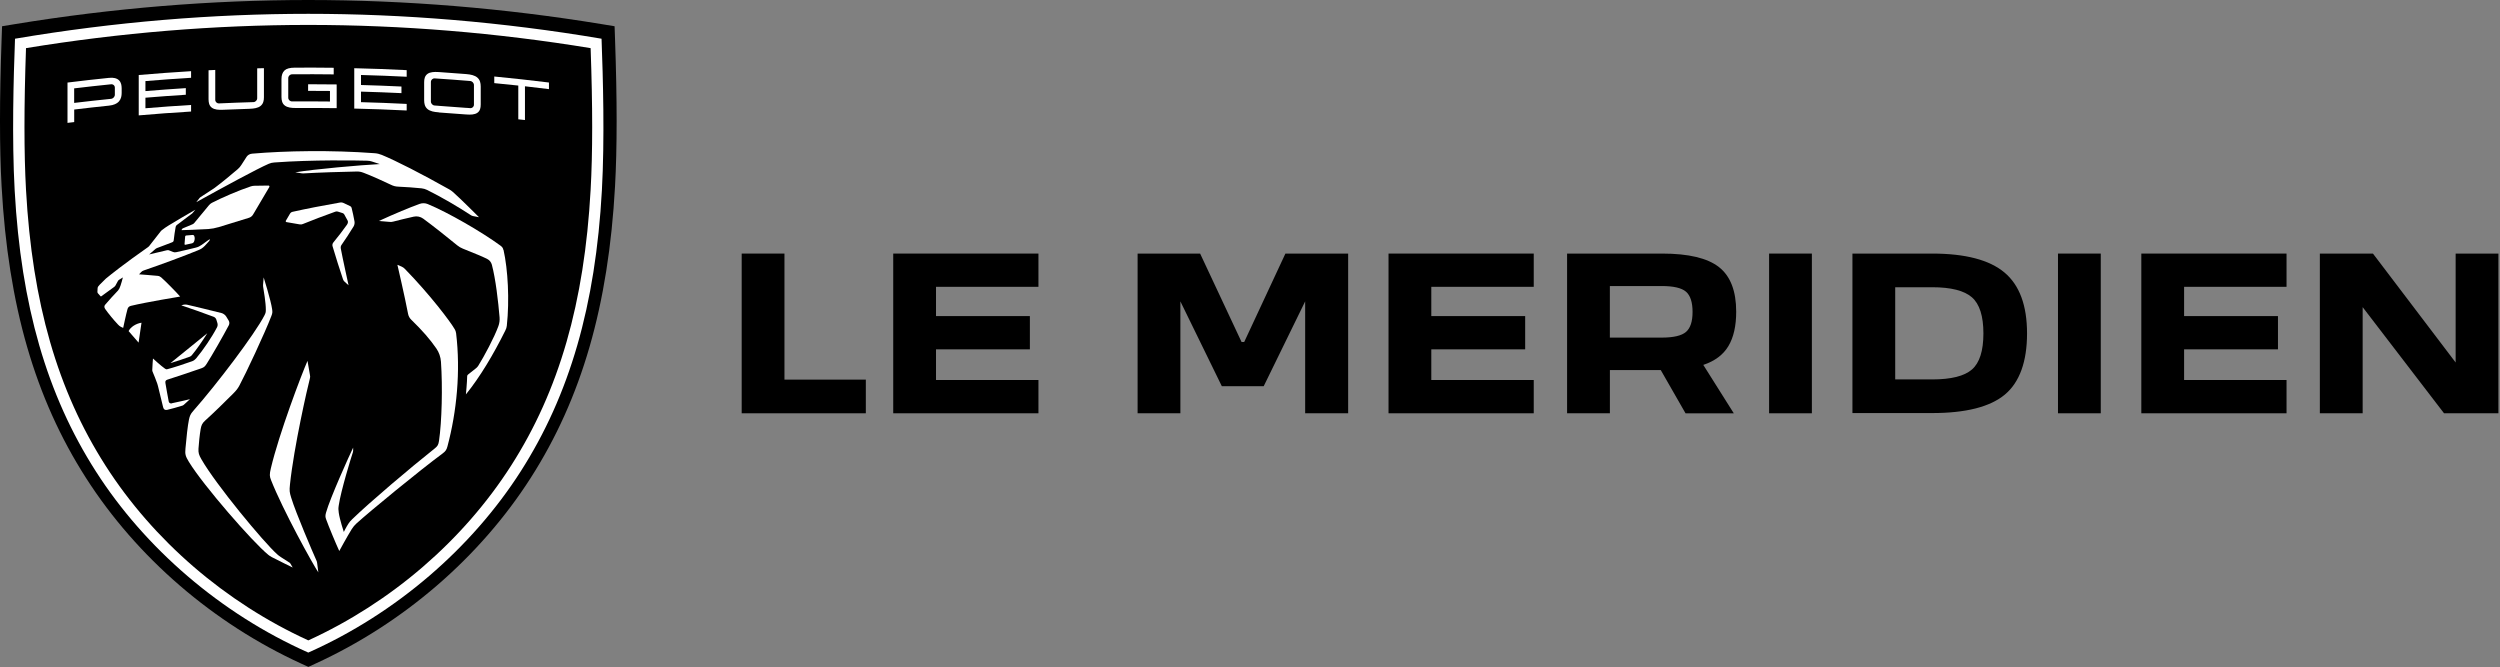
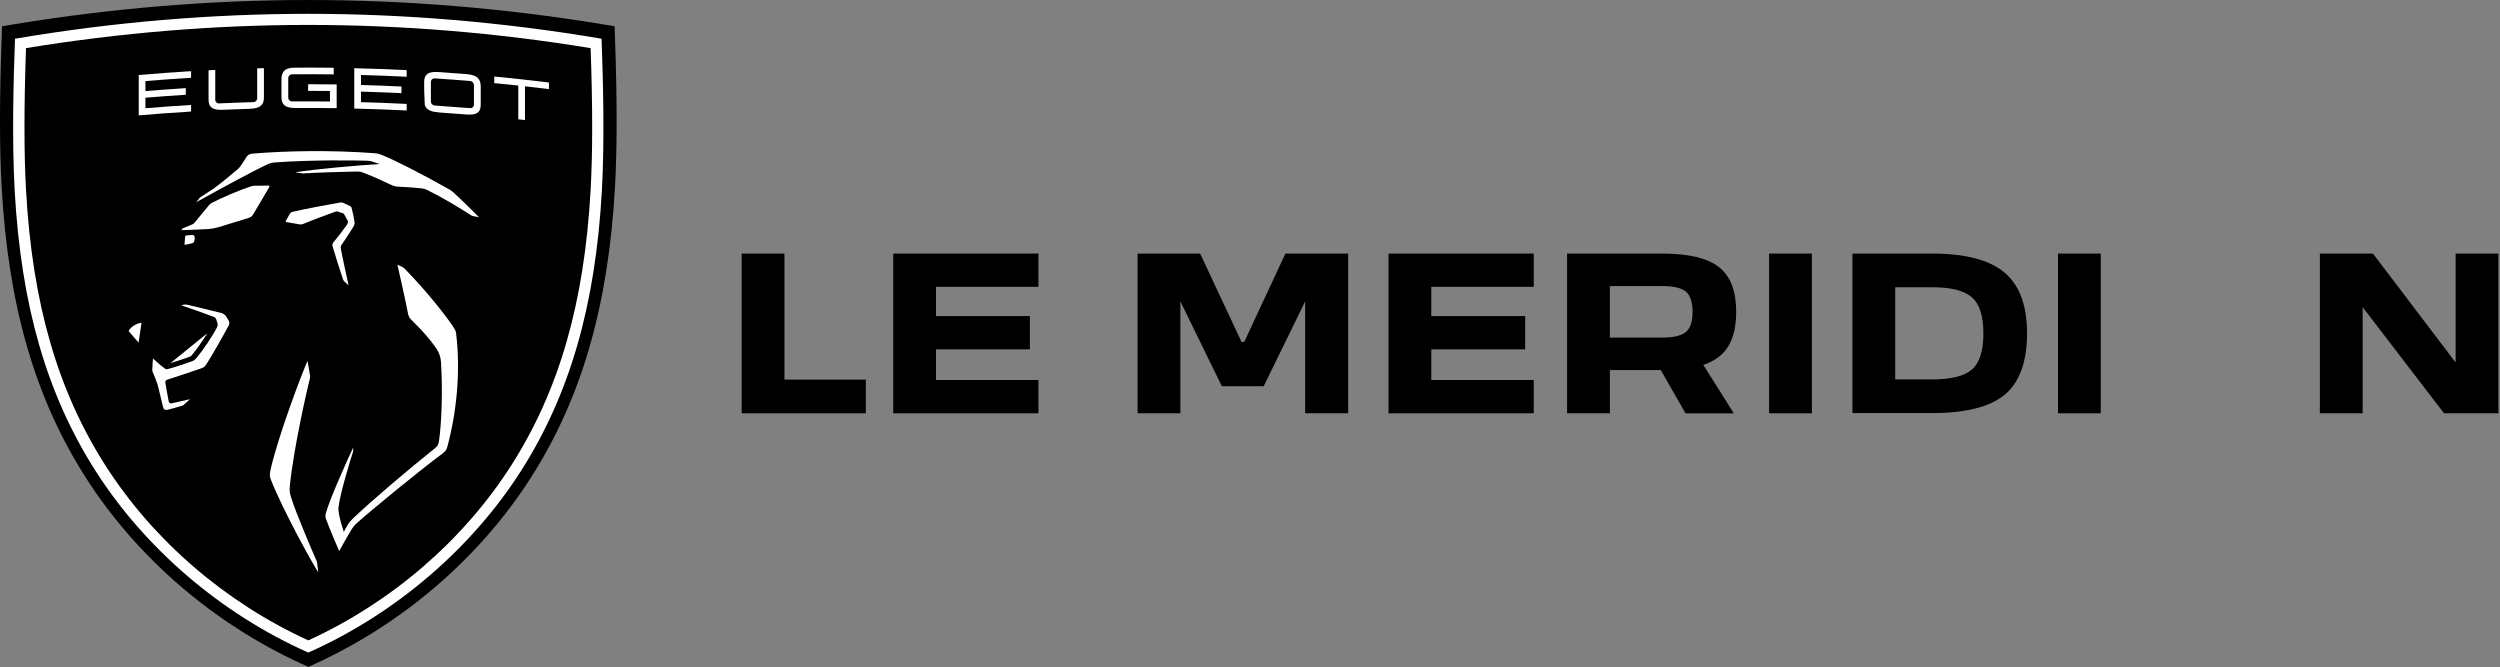
<svg xmlns="http://www.w3.org/2000/svg" width="236" height="63" viewBox="0 0 236 63" fill="none">
  <rect x="0" y="0" width="236" height="63" fill="#808080" stroke="none" />
  <path d="M28.473 62.663C20.145 58.857 12.915 52.622 8.109 45.104C3.304 37.591 0.774 28.848 0.152 17.596C-0.051 13.957 -0.051 9.405 0.152 3.685L0.194 2.478L1.407 2.278C10.615 0.768 19.932 0 29.105 0C38.279 0 47.596 0.768 56.804 2.278L58.017 2.478L58.059 3.685C58.261 9.405 58.261 13.953 58.059 17.596C57.437 28.851 54.91 37.591 50.105 45.104C45.3 52.622 38.066 58.857 29.741 62.663L29.109 62.954L28.476 62.663H28.473Z" fill="black" />
  <path d="M16.227 38.079C16.049 38.113 15.955 38.018 15.927 37.901C15.857 37.583 15.675 36.486 15.616 36.164C15.584 35.987 15.64 35.892 15.801 35.839C16.594 35.586 17.929 35.143 19.006 34.768C19.282 34.674 19.369 34.564 19.523 34.322C19.974 33.618 21.078 31.7 21.599 30.705C21.672 30.565 21.669 30.395 21.585 30.259L21.347 29.869C21.267 29.737 21.074 29.593 20.921 29.555C19.827 29.279 18.38 28.931 17.698 28.772C17.548 28.738 17.387 28.742 17.241 28.787L17.115 28.825C18.163 29.177 19.054 29.491 20.183 29.911C20.281 29.948 20.386 30.058 20.417 30.157L20.522 30.493C20.564 30.63 20.55 30.777 20.484 30.902C20.005 31.825 19.17 33.051 18.506 33.842C18.404 33.959 18.279 34.05 18.132 34.103C17.489 34.337 16.322 34.719 15.811 34.848C15.71 34.874 15.661 34.863 15.577 34.803C15.207 34.549 14.441 33.842 14.441 33.842C14.441 33.842 14.379 34.606 14.372 34.95C14.372 34.988 14.379 35.026 14.393 35.06C14.522 35.359 14.752 35.934 14.85 36.225C14.875 36.301 14.896 36.369 14.913 36.444C15.043 36.948 15.396 38.431 15.396 38.431C15.448 38.654 15.577 38.733 15.776 38.692C16.035 38.635 16.867 38.408 17.209 38.294C17.262 38.276 17.307 38.249 17.349 38.215C17.569 38.018 17.936 37.682 17.936 37.682C17.936 37.682 16.689 37.98 16.217 38.068L16.227 38.079Z" fill="white" />
  <path d="M18.111 33.528C18.534 33.024 19.097 32.215 19.569 31.458L16.091 34.277C16.661 34.106 17.433 33.849 17.898 33.679C17.982 33.649 18.055 33.596 18.111 33.531V33.528Z" fill="white" />
  <path d="M18.195 22.178L17.573 22.231C17.524 22.234 17.482 22.272 17.478 22.321L17.419 23.048C17.419 23.086 17.45 23.116 17.489 23.108L18.118 22.972C18.195 22.957 18.286 22.889 18.314 22.817C18.39 22.643 18.411 22.442 18.331 22.261C18.307 22.208 18.251 22.174 18.191 22.178H18.195Z" fill="white" />
  <path d="M12.139 31.254L13.082 32.343L13.358 30.463C12.813 30.546 12.31 30.891 12.139 31.258V31.254Z" fill="white" />
  <path d="M42.909 31.053C42.525 30.38 40.61 27.834 38.212 25.375C38.125 25.284 38.02 25.212 37.905 25.163L37.514 24.996C37.514 24.996 38.212 27.993 38.523 29.631C38.562 29.839 38.667 30.032 38.821 30.179C39.893 31.224 40.599 32.037 41.19 32.896C41.449 33.27 41.595 33.702 41.627 34.152C41.791 36.531 41.711 39.804 41.441 41.627C41.386 41.998 41.295 42.127 41.05 42.324C38.73 44.166 34.892 47.416 33.246 49.016C33.072 49.187 33.009 49.262 32.904 49.417C32.687 49.739 32.457 50.216 32.457 50.216C32.457 50.216 32.065 49.039 31.978 48.396C31.936 48.097 31.933 48.014 31.978 47.707C32.177 46.33 33.156 43.156 33.316 42.683C33.33 42.641 33.337 42.6 33.337 42.554V42.255C32.984 42.982 31.16 47.011 30.776 48.396C30.695 48.687 30.709 48.801 30.786 49.02C31.024 49.686 31.712 51.339 32.027 52.016C32.027 52.016 32.775 50.639 33.208 49.943C33.33 49.75 33.477 49.572 33.648 49.417C34.945 48.241 39.6 44.42 41.777 42.812C42.071 42.596 42.158 42.445 42.238 42.146C43.119 38.843 43.489 35.045 43.056 31.458C43.039 31.311 42.99 31.182 42.913 31.053H42.909Z" fill="white" />
  <path d="M33.372 21.391C33.46 21.239 33.495 21.062 33.463 20.891C33.39 20.475 33.282 19.987 33.191 19.62C33.173 19.552 33.128 19.495 33.061 19.461L32.404 19.151C32.317 19.109 32.223 19.098 32.128 19.113C30.545 19.389 28.878 19.711 27.62 19.995C27.515 20.017 27.428 20.082 27.375 20.172L26.984 20.838C26.953 20.891 26.984 20.956 27.044 20.967C27.372 21.027 28.047 21.145 28.277 21.179C28.42 21.198 28.466 21.194 28.585 21.149C29.381 20.823 30.688 20.324 31.66 19.98C31.737 19.953 31.821 19.949 31.898 19.976L32.341 20.116C32.408 20.135 32.46 20.18 32.495 20.237C32.617 20.449 32.743 20.68 32.82 20.831C32.873 20.941 32.845 21.084 32.75 21.217C32.422 21.686 31.856 22.424 31.471 22.885C31.387 22.987 31.356 23.123 31.394 23.248C31.622 24.02 32.114 25.605 32.38 26.366C32.411 26.46 32.46 26.528 32.534 26.596L32.904 26.93C32.904 26.93 32.313 24.247 32.174 23.479C32.153 23.358 32.16 23.237 32.23 23.135C32.541 22.688 33.1 21.852 33.369 21.391H33.372Z" fill="white" />
-   <path d="M47.522 23.6C47.477 23.396 47.41 23.313 47.239 23.184C45.467 21.886 42.28 20.048 40.383 19.265C40.138 19.162 39.865 19.159 39.617 19.246C38.712 19.571 37.265 20.169 35.766 20.861C35.766 20.861 36.427 20.91 36.745 20.944C36.905 20.963 36.968 20.959 37.126 20.918C37.587 20.797 38.405 20.596 39.051 20.453C39.366 20.381 39.694 20.453 39.953 20.642C40.837 21.289 42.256 22.412 43.164 23.161C43.322 23.29 43.503 23.396 43.692 23.471C45.076 24.016 45.684 24.289 45.995 24.448C46.212 24.557 46.369 24.754 46.432 24.989C46.792 26.354 47.033 28.447 47.159 29.956C47.183 30.236 47.145 30.516 47.05 30.781C46.659 31.863 45.691 33.664 45.149 34.526C45.1 34.602 45.048 34.663 44.957 34.742C44.765 34.905 44.426 35.173 44.178 35.362C44.129 35.4 44.101 35.453 44.101 35.514C44.094 36.1 43.982 37.231 43.982 37.231C45.31 35.593 46.575 33.471 47.697 31.212C47.788 31.027 47.826 30.921 47.844 30.747C48.106 28.326 47.949 25.45 47.533 23.593L47.522 23.6Z" fill="white" />
  <path d="M29.867 52.902C29.556 52.209 27.927 48.426 27.487 46.977C27.33 46.466 27.312 46.326 27.372 45.748C27.742 42.188 29.042 36.524 29.248 35.748C29.29 35.586 29.287 35.54 29.255 35.374C29.203 35.079 29.028 34.065 29.028 34.065C28.441 35.404 26.344 40.939 25.572 44.196C25.425 44.809 25.453 44.976 25.582 45.309C26.694 48.142 29.531 53.265 30.052 54.037L29.937 53.144C29.926 53.061 29.905 52.981 29.87 52.906L29.867 52.902Z" fill="white" />
-   <path d="M27.341 53.121C27.341 53.121 26.722 52.728 26.533 52.603C26.338 52.474 26.268 52.417 26.177 52.334C24.887 51.188 20.365 45.725 19.009 43.349C18.782 42.952 18.716 42.763 18.737 42.361C18.761 41.904 18.852 41.018 18.943 40.5C18.999 40.178 19.076 39.963 19.355 39.713C20.124 39.028 21.365 37.803 22.015 37.152C22.298 36.868 22.441 36.687 22.591 36.41C23.186 35.313 25.006 31.432 25.614 29.839C25.723 29.555 25.73 29.476 25.688 29.184C25.572 28.348 24.891 26.188 24.891 26.188L24.831 26.91C24.828 26.96 24.831 27.009 24.838 27.058C24.891 27.372 25.101 28.609 25.094 29.245C25.094 29.464 25.08 29.544 24.961 29.778C24.049 31.545 20.484 36.252 18.233 38.801C17.978 39.089 17.909 39.278 17.839 39.603C17.723 40.141 17.59 41.37 17.507 42.346C17.461 42.872 17.496 43.05 17.835 43.606C19.195 45.827 23.818 51.142 25.328 52.376C25.426 52.455 25.534 52.527 25.649 52.588C26.18 52.868 27.631 53.575 27.631 53.575L27.407 53.189C27.393 53.163 27.372 53.14 27.348 53.125L27.341 53.121Z" fill="white" />
  <path d="M20.623 21.448L23.496 20.562C23.664 20.513 23.807 20.399 23.895 20.244L25.425 17.653C25.46 17.592 25.415 17.513 25.345 17.517L24.034 17.536C23.922 17.536 23.776 17.558 23.671 17.596C22.532 17.971 20.907 18.678 19.994 19.151C19.89 19.204 19.795 19.291 19.722 19.378L18.338 21.05C18.293 21.107 18.233 21.149 18.167 21.175L17.272 21.55C17.23 21.569 17.195 21.599 17.174 21.64L17.132 21.727C17.132 21.727 19.026 21.671 19.663 21.622C20.012 21.595 20.291 21.542 20.623 21.444V21.448Z" fill="white" />
  <path d="M25.887 15.338C29.504 15.069 33.662 15.145 34.669 15.171C34.819 15.171 34.969 15.201 35.112 15.247L35.85 15.489C34.033 15.583 29.647 15.966 27.872 16.268L28.497 16.363C28.543 16.37 28.584 16.37 28.63 16.37C29.944 16.291 32.513 16.208 33.641 16.192C33.917 16.189 34.061 16.211 34.34 16.317C34.997 16.563 36.318 17.154 36.86 17.422C37.146 17.566 37.342 17.611 37.636 17.623C38.226 17.645 39.128 17.71 39.795 17.778C39.977 17.797 40.152 17.85 40.316 17.929C41.69 18.606 43.325 19.571 44.447 20.312C44.513 20.354 44.587 20.384 44.663 20.399L45.219 20.506C45.219 20.506 43.44 18.72 42.741 18.111C42.64 18.024 42.532 17.948 42.413 17.88C39.764 16.389 37.381 15.175 36.039 14.622C35.822 14.532 35.595 14.479 35.364 14.463C31.265 14.157 26.977 14.233 23.804 14.505C23.577 14.524 23.398 14.634 23.29 14.785C23.168 14.963 22.965 15.281 22.78 15.576C22.689 15.72 22.581 15.848 22.451 15.962C21.878 16.453 20.921 17.248 20.313 17.698C20.26 17.736 20.232 17.755 20.194 17.785C19.942 17.956 19.1 18.5 18.946 18.599C18.887 18.637 18.876 18.648 18.831 18.701C18.782 18.761 18.53 19.083 18.53 19.083C21.053 17.687 24.268 15.939 25.369 15.462C25.534 15.39 25.708 15.349 25.887 15.338Z" fill="white" />
-   <path d="M14.106 23.207C14.074 23.248 14.036 23.282 13.994 23.313C11.747 24.887 10.489 25.893 9.993 26.301C9.79 26.498 9.598 26.687 9.419 26.869C9.262 27.032 9.224 27.092 9.213 27.217C9.206 27.327 9.196 27.471 9.196 27.554C9.196 27.599 9.21 27.637 9.234 27.675C9.266 27.72 9.444 27.921 9.486 27.962C9.507 27.981 9.535 27.989 9.556 27.974C9.888 27.743 10.356 27.402 10.779 27.085C10.814 27.058 10.873 26.998 10.898 26.956C10.968 26.835 11.062 26.661 11.118 26.551C11.153 26.479 11.177 26.453 11.261 26.4C11.345 26.347 11.6 26.188 11.6 26.188C11.6 26.188 11.408 26.96 11.272 27.228C11.223 27.319 11.181 27.384 11.146 27.421C10.814 27.762 10.216 28.42 9.916 28.779C9.814 28.901 9.849 29.052 9.93 29.169C10.206 29.57 10.779 30.263 11.128 30.626C11.237 30.735 11.286 30.785 11.383 30.838C11.527 30.917 11.628 30.951 11.628 30.951C11.628 30.951 11.915 29.597 12.037 29.177C12.079 29.033 12.17 28.919 12.351 28.874C13.826 28.515 17.006 27.996 17.006 27.996C16.671 27.603 15.553 26.472 15.214 26.184C15.112 26.097 15.018 26.055 14.885 26.04C14.473 25.995 13.127 25.897 13.127 25.897C13.127 25.897 13.243 25.768 13.33 25.681C13.41 25.602 13.456 25.571 13.564 25.533C15.217 24.97 17.419 24.152 18.705 23.623C18.984 23.509 19.117 23.426 19.341 23.199C19.439 23.101 19.634 22.885 19.746 22.753C19.771 22.726 19.781 22.707 19.788 22.673C19.795 22.635 19.806 22.564 19.806 22.564C19.806 22.564 19.257 22.968 19.04 23.116C18.841 23.252 18.712 23.316 18.478 23.377C18.023 23.494 17.171 23.691 16.664 23.801C16.524 23.831 16.458 23.831 16.335 23.786C16.255 23.755 16.098 23.695 16.007 23.653C15.906 23.608 15.86 23.6 15.755 23.623C15.305 23.721 14.078 24.02 14.078 24.02C14.078 24.02 14.64 23.524 14.686 23.494C14.738 23.453 14.766 23.441 14.854 23.403C15.28 23.237 15.804 23.052 16.245 22.874C16.346 22.832 16.388 22.783 16.398 22.688C16.426 22.352 16.524 21.75 16.58 21.432C16.598 21.342 16.625 21.292 16.699 21.236C16.957 21.035 17.912 20.316 18.139 20.15L18.181 20.108L18.439 19.798C17.761 20.188 16.549 20.891 15.923 21.281C15.654 21.448 15.525 21.538 15.259 21.743C15.231 21.765 15.203 21.792 15.182 21.822C15.018 22.026 14.347 22.878 14.109 23.192L14.106 23.207Z" fill="white" />
  <path d="M13.096 10.888V7.082C14.742 6.939 16.388 6.818 18.038 6.719V7.343C16.601 7.43 15.165 7.533 13.729 7.654V8.599C14.997 8.494 16.269 8.399 17.541 8.319V8.944C16.269 9.023 15.001 9.118 13.729 9.224V10.219C15.165 10.098 16.598 9.995 18.038 9.908V10.529C16.388 10.627 14.742 10.748 13.096 10.892V10.888Z" fill="white" />
-   <path d="M6.372 11.6V7.794C7.676 7.631 8.979 7.483 10.283 7.351C10.51 7.328 10.691 7.336 10.845 7.374C11.009 7.415 11.142 7.487 11.24 7.585C11.338 7.684 11.404 7.805 11.439 7.945C11.467 8.062 11.485 8.195 11.485 8.331V8.773C11.485 8.91 11.471 9.042 11.439 9.167C11.404 9.314 11.335 9.447 11.24 9.56C11.142 9.674 11.009 9.768 10.842 9.84C10.691 9.905 10.51 9.95 10.283 9.973C9.189 10.086 8.095 10.207 7.005 10.34V11.524C6.795 11.55 6.585 11.577 6.372 11.6ZM7.001 9.715C8.161 9.576 9.322 9.447 10.482 9.33C10.681 9.311 10.842 9.133 10.842 8.94V8.274C10.842 8.077 10.681 7.934 10.482 7.956C9.322 8.074 8.161 8.202 7.001 8.342V9.719V9.715Z" fill="white" />
-   <path d="M41.424 10.605C41.179 10.589 40.98 10.559 40.819 10.518C40.634 10.468 40.48 10.396 40.365 10.302C40.236 10.196 40.148 10.063 40.099 9.905C40.061 9.776 40.04 9.632 40.04 9.462C40.04 8.898 40.04 8.331 40.04 7.767C40.04 7.597 40.057 7.453 40.099 7.332C40.148 7.181 40.236 7.06 40.365 6.969C40.48 6.886 40.634 6.833 40.819 6.81C40.984 6.787 41.179 6.787 41.424 6.802C42.28 6.859 43.14 6.923 43.996 6.992C44.241 7.01 44.44 7.044 44.601 7.09C44.786 7.143 44.94 7.219 45.055 7.317C45.184 7.427 45.272 7.563 45.321 7.722C45.359 7.85 45.38 7.998 45.38 8.168C45.38 8.732 45.38 9.299 45.38 9.863C45.38 10.033 45.362 10.173 45.321 10.298C45.272 10.449 45.184 10.567 45.055 10.654C44.94 10.733 44.786 10.782 44.601 10.805C44.436 10.824 44.241 10.824 43.996 10.805C43.14 10.737 42.28 10.673 41.424 10.616V10.605ZM41.039 7.4C40.84 7.389 40.68 7.536 40.676 7.733C40.676 8.35 40.676 8.966 40.676 9.583C40.676 9.78 40.837 9.95 41.039 9.961C41.144 9.969 41.253 9.977 41.358 9.984C41.382 9.984 41.403 9.988 41.431 9.992C42.284 10.048 43.136 10.113 43.989 10.181C44.007 10.181 44.02 10.181 44.038 10.181C44.153 10.188 44.265 10.2 44.38 10.207C44.58 10.222 44.74 10.079 44.74 9.882C44.74 9.265 44.74 8.649 44.74 8.032C44.74 7.835 44.58 7.661 44.38 7.646C43.266 7.555 42.154 7.472 41.039 7.4Z" fill="white" />
+   <path d="M41.424 10.605C41.179 10.589 40.98 10.559 40.819 10.518C40.634 10.468 40.48 10.396 40.365 10.302C40.236 10.196 40.148 10.063 40.099 9.905C40.04 8.898 40.04 8.331 40.04 7.767C40.04 7.597 40.057 7.453 40.099 7.332C40.148 7.181 40.236 7.06 40.365 6.969C40.48 6.886 40.634 6.833 40.819 6.81C40.984 6.787 41.179 6.787 41.424 6.802C42.28 6.859 43.14 6.923 43.996 6.992C44.241 7.01 44.44 7.044 44.601 7.09C44.786 7.143 44.94 7.219 45.055 7.317C45.184 7.427 45.272 7.563 45.321 7.722C45.359 7.85 45.38 7.998 45.38 8.168C45.38 8.732 45.38 9.299 45.38 9.863C45.38 10.033 45.362 10.173 45.321 10.298C45.272 10.449 45.184 10.567 45.055 10.654C44.94 10.733 44.786 10.782 44.601 10.805C44.436 10.824 44.241 10.824 43.996 10.805C43.14 10.737 42.28 10.673 41.424 10.616V10.605ZM41.039 7.4C40.84 7.389 40.68 7.536 40.676 7.733C40.676 8.35 40.676 8.966 40.676 9.583C40.676 9.78 40.837 9.95 41.039 9.961C41.144 9.969 41.253 9.977 41.358 9.984C41.382 9.984 41.403 9.988 41.431 9.992C42.284 10.048 43.136 10.113 43.989 10.181C44.007 10.181 44.02 10.181 44.038 10.181C44.153 10.188 44.265 10.2 44.38 10.207C44.58 10.222 44.74 10.079 44.74 9.882C44.74 9.265 44.74 8.649 44.74 8.032C44.74 7.835 44.58 7.661 44.38 7.646C43.266 7.555 42.154 7.472 41.039 7.4Z" fill="white" />
  <path d="M48.927 11.263V8.077C48.172 7.994 47.417 7.918 46.659 7.847V7.222C48.382 7.389 50.101 7.578 51.821 7.79V8.414C51.066 8.319 50.311 8.232 49.556 8.145V11.331C49.347 11.308 49.137 11.286 48.924 11.263H48.927Z" fill="white" />
  <path d="M33.442 10.245V6.439C35.092 6.477 36.741 6.538 38.391 6.621C38.391 6.829 38.391 7.037 38.391 7.245C36.955 7.173 35.515 7.116 34.078 7.079V8.024C35.35 8.058 36.623 8.108 37.898 8.168C37.898 8.376 37.898 8.584 37.898 8.792C36.626 8.732 35.354 8.683 34.078 8.649V9.644C35.518 9.681 36.955 9.738 38.391 9.81C38.391 10.018 38.391 10.226 38.391 10.431C36.741 10.347 35.092 10.287 33.442 10.249V10.245Z" fill="white" />
  <path d="M27.962 10.196C27.718 10.196 27.518 10.185 27.354 10.154C27.169 10.12 27.015 10.056 26.896 9.969C26.767 9.874 26.676 9.746 26.631 9.591C26.592 9.466 26.571 9.322 26.571 9.152C26.571 8.592 26.571 8.032 26.571 7.468C26.571 7.105 26.669 6.829 26.858 6.651C27.047 6.473 27.358 6.39 27.836 6.386C29.059 6.379 30.279 6.382 31.502 6.398V7.022C30.192 7.003 28.881 7.003 27.574 7.014C27.375 7.014 27.211 7.177 27.211 7.374C27.211 7.964 27.211 8.554 27.211 9.144C27.211 9.171 27.211 9.197 27.211 9.224C27.211 9.42 27.372 9.575 27.574 9.575C27.679 9.575 27.784 9.575 27.889 9.575C27.913 9.575 27.938 9.575 27.966 9.575C29.028 9.568 30.087 9.572 31.149 9.583V8.588C30.461 8.58 29.772 8.577 29.084 8.577C29.084 8.369 29.084 8.161 29.087 7.952C29.986 7.952 30.884 7.96 31.782 7.971V10.211C30.506 10.192 29.231 10.188 27.955 10.196H27.962Z" fill="white" />
  <path d="M21.078 10.362C20.833 10.374 20.634 10.366 20.47 10.344C20.285 10.317 20.131 10.26 20.012 10.177C19.883 10.086 19.795 9.961 19.746 9.81C19.708 9.685 19.687 9.541 19.687 9.375V6.632C19.897 6.621 20.11 6.609 20.32 6.602C20.32 7.544 20.32 8.482 20.32 9.424C20.32 9.621 20.48 9.772 20.683 9.761C21.759 9.712 22.839 9.67 23.916 9.64C24.115 9.636 24.279 9.47 24.279 9.273C24.279 8.331 24.279 7.393 24.279 6.45C24.492 6.447 24.702 6.439 24.915 6.435V9.178C24.915 9.348 24.898 9.492 24.856 9.621C24.807 9.776 24.719 9.905 24.59 10.007C24.475 10.098 24.321 10.166 24.132 10.207C23.968 10.245 23.769 10.264 23.524 10.272C22.706 10.298 21.892 10.325 21.074 10.362H21.078Z" fill="white" />
  <path d="M56.786 3.655C47.354 2.058 38.058 1.305 29.102 1.305C20.145 1.305 10.852 2.054 1.417 3.655C1.277 7.37 1.116 13.105 1.385 17.978C1.986 28.836 4.419 37.262 9.049 44.499C13.662 51.714 20.805 57.918 29.102 61.603C37.398 57.918 44.541 51.714 49.154 44.499C53.781 37.262 56.217 28.832 56.818 17.978C57.087 13.109 56.926 7.37 56.786 3.655ZM55.755 17.921C55.165 28.594 52.781 36.864 48.256 43.943C43.73 51.021 36.94 56.87 29.105 60.453C21.266 56.87 14.48 51.021 9.954 43.943C5.429 36.861 3.045 28.594 2.455 17.921C2.262 14.433 2.262 10.052 2.455 4.544C11.317 3.091 20.277 2.353 29.105 2.353C37.932 2.353 46.896 3.091 55.755 4.544C55.951 10.052 55.951 14.433 55.755 17.921Z" fill="white" />
  <path d="M81.734 39.014H70.015V23.937H74.053V35.836H81.734V39.014Z" fill="black" />
  <path d="M98.029 39.014H84.321V23.937H98.029V27.076H88.359V29.839H97.22V32.978H88.359V35.872H98.029V39.011V39.014Z" fill="black" />
  <path d="M111.428 39.014H107.39V23.937H113.291L117.204 32.285H117.452L121.343 23.937H127.266V39.014H123.207V28.45L119.294 36.457H115.34L111.428 28.45V39.014Z" fill="black" />
  <path d="M144.785 39.014H131.077V23.937H144.785V27.076H135.115V29.839H143.976V32.978H135.115V35.872H144.785V39.011V39.014Z" fill="black" />
  <path d="M151.971 39.014H147.933V23.937H156.899C159.399 23.937 161.188 24.364 162.272 25.215C163.356 26.067 163.897 27.47 163.897 29.427C163.897 30.768 163.652 31.849 163.162 32.67C162.672 33.492 161.881 34.083 160.791 34.447L163.67 39.017H159.115L156.777 34.937H151.974V39.017L151.971 39.014ZM156.857 27.002H151.971V31.87H156.857C157.974 31.87 158.742 31.691 159.157 31.335C159.572 30.977 159.778 30.349 159.778 29.445C159.778 28.54 159.572 27.895 159.157 27.536C158.742 27.178 157.977 27.002 156.857 27.002Z" fill="black" />
  <path d="M171.041 39.014H167.003V23.937H171.041V39.014Z" fill="black" />
  <path d="M182.387 38.996H174.87V23.937H182.387C185.52 23.937 187.799 24.532 189.22 25.723C190.642 26.915 191.353 28.832 191.353 31.476C191.353 34.119 190.657 36.081 189.262 37.246C187.867 38.41 185.577 38.993 182.387 38.993V38.996ZM182.387 27.115H178.908V35.818H182.387C184.182 35.818 185.436 35.505 186.156 34.877C186.873 34.25 187.234 33.115 187.234 31.476C187.234 29.836 186.873 28.698 186.147 28.065C185.421 27.432 184.17 27.115 182.39 27.115H182.387Z" fill="black" />
  <path d="M198.312 39.014H194.274V23.937H198.312V39.014Z" fill="black" />
-   <path d="M215.849 39.014H202.141V23.937H215.849V27.076H206.179V29.839H215.04V32.978H206.179V35.872H215.849V39.011V39.014Z" fill="black" />
  <path d="M223.032 39.014H218.994V23.937H224.006L231.813 34.22V23.937H235.851V39.014H230.717L223.035 28.994V39.014H223.032Z" fill="black" />
</svg>